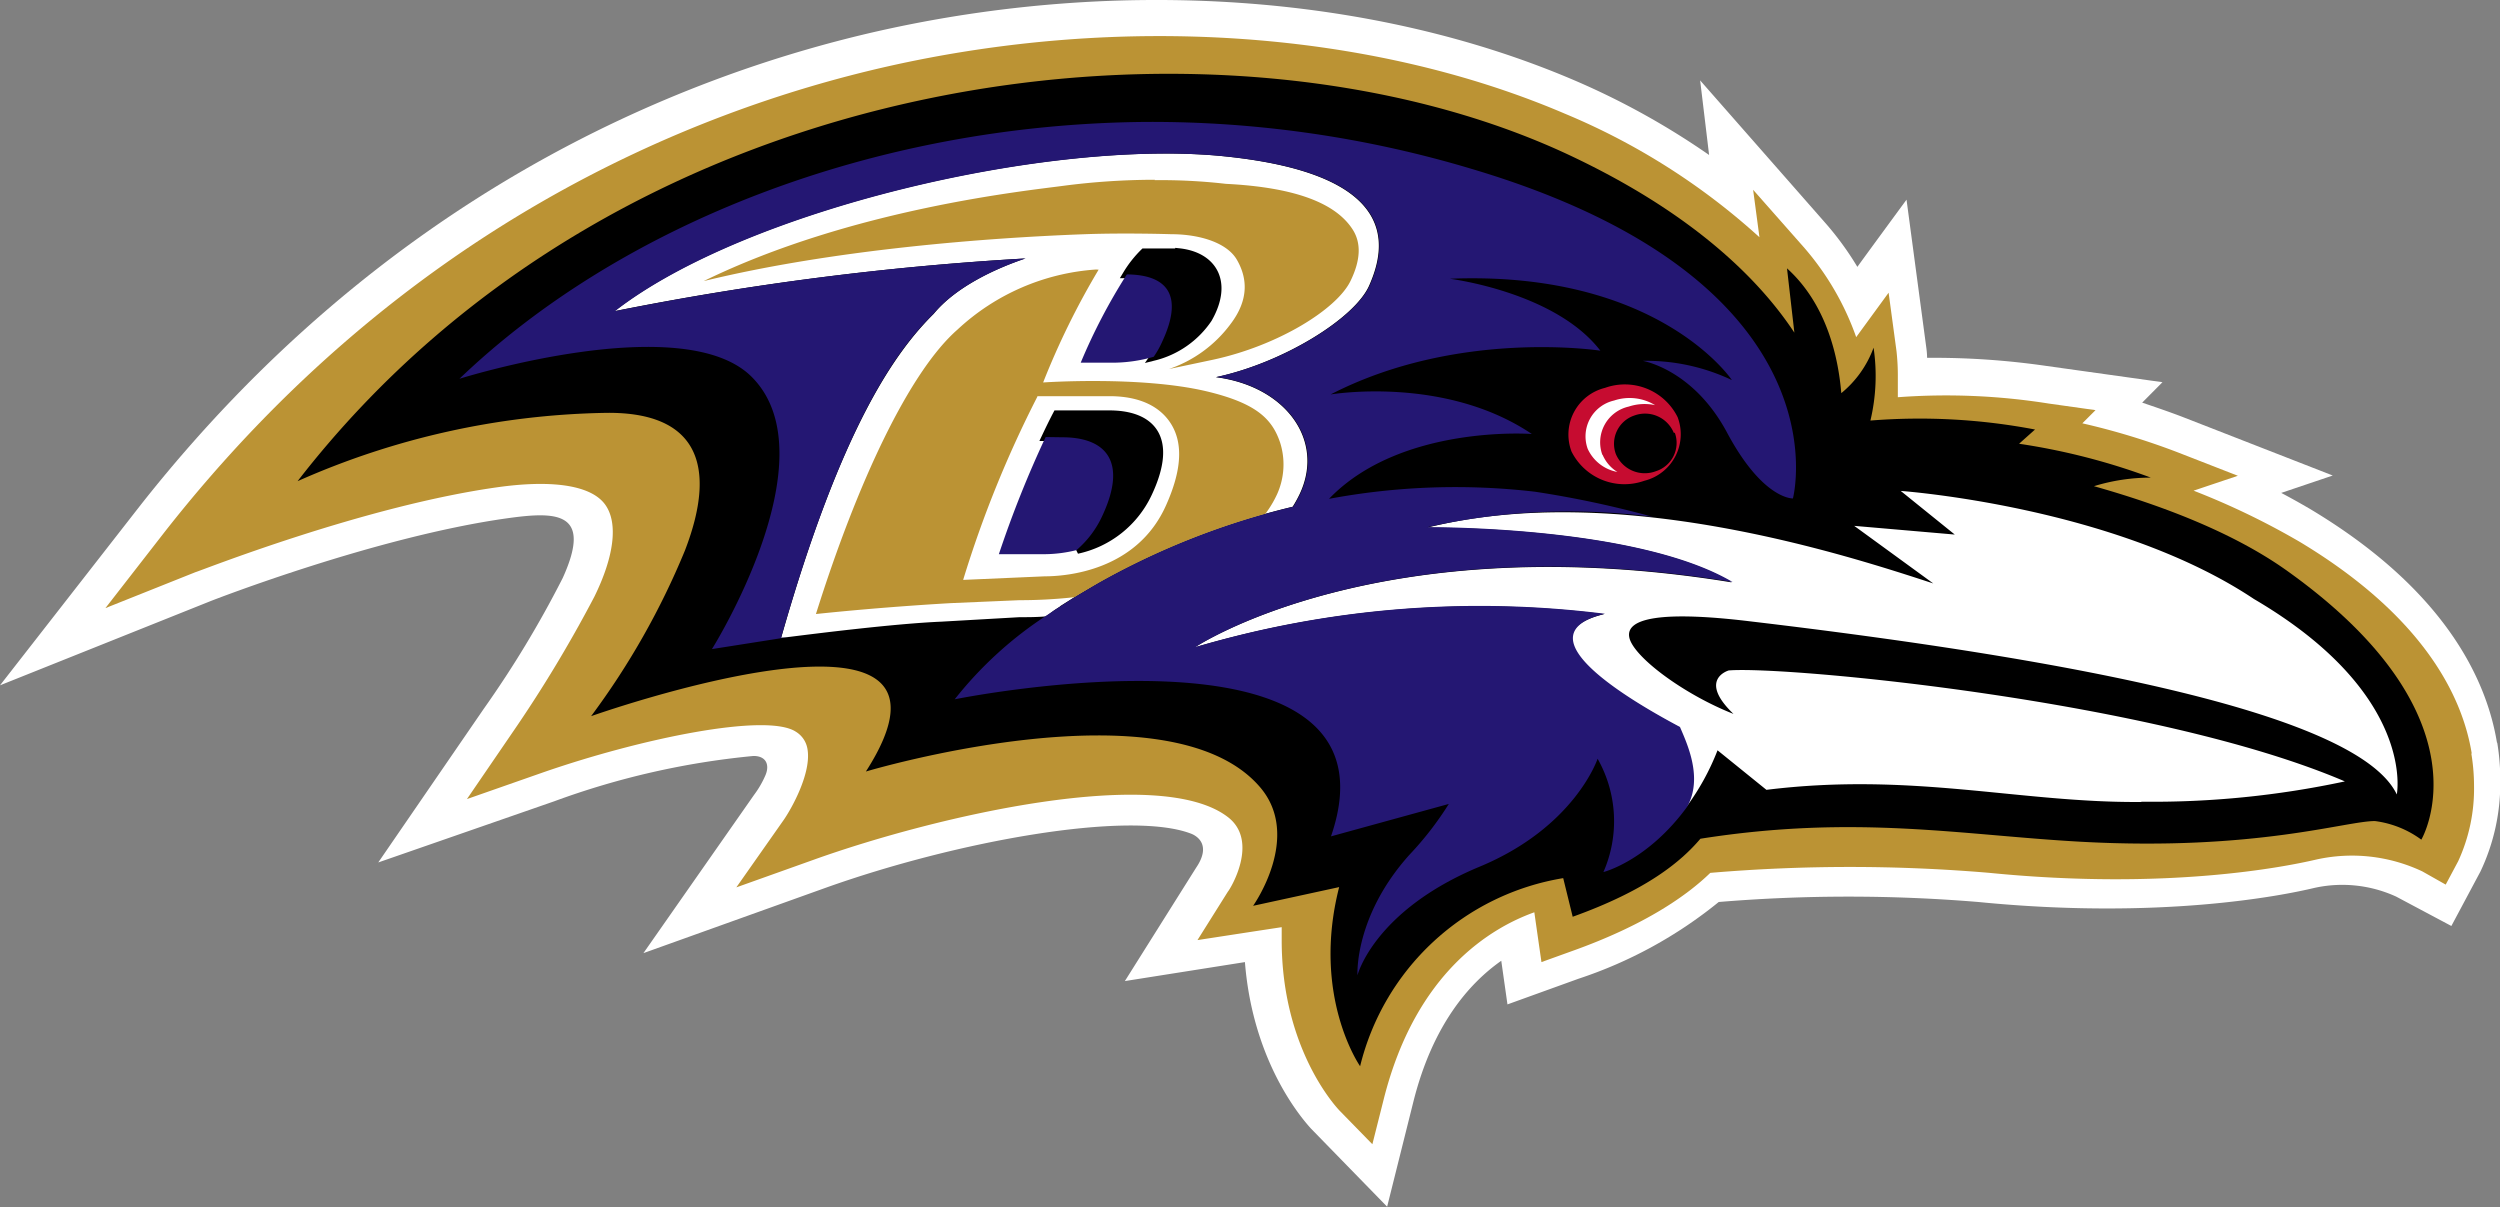
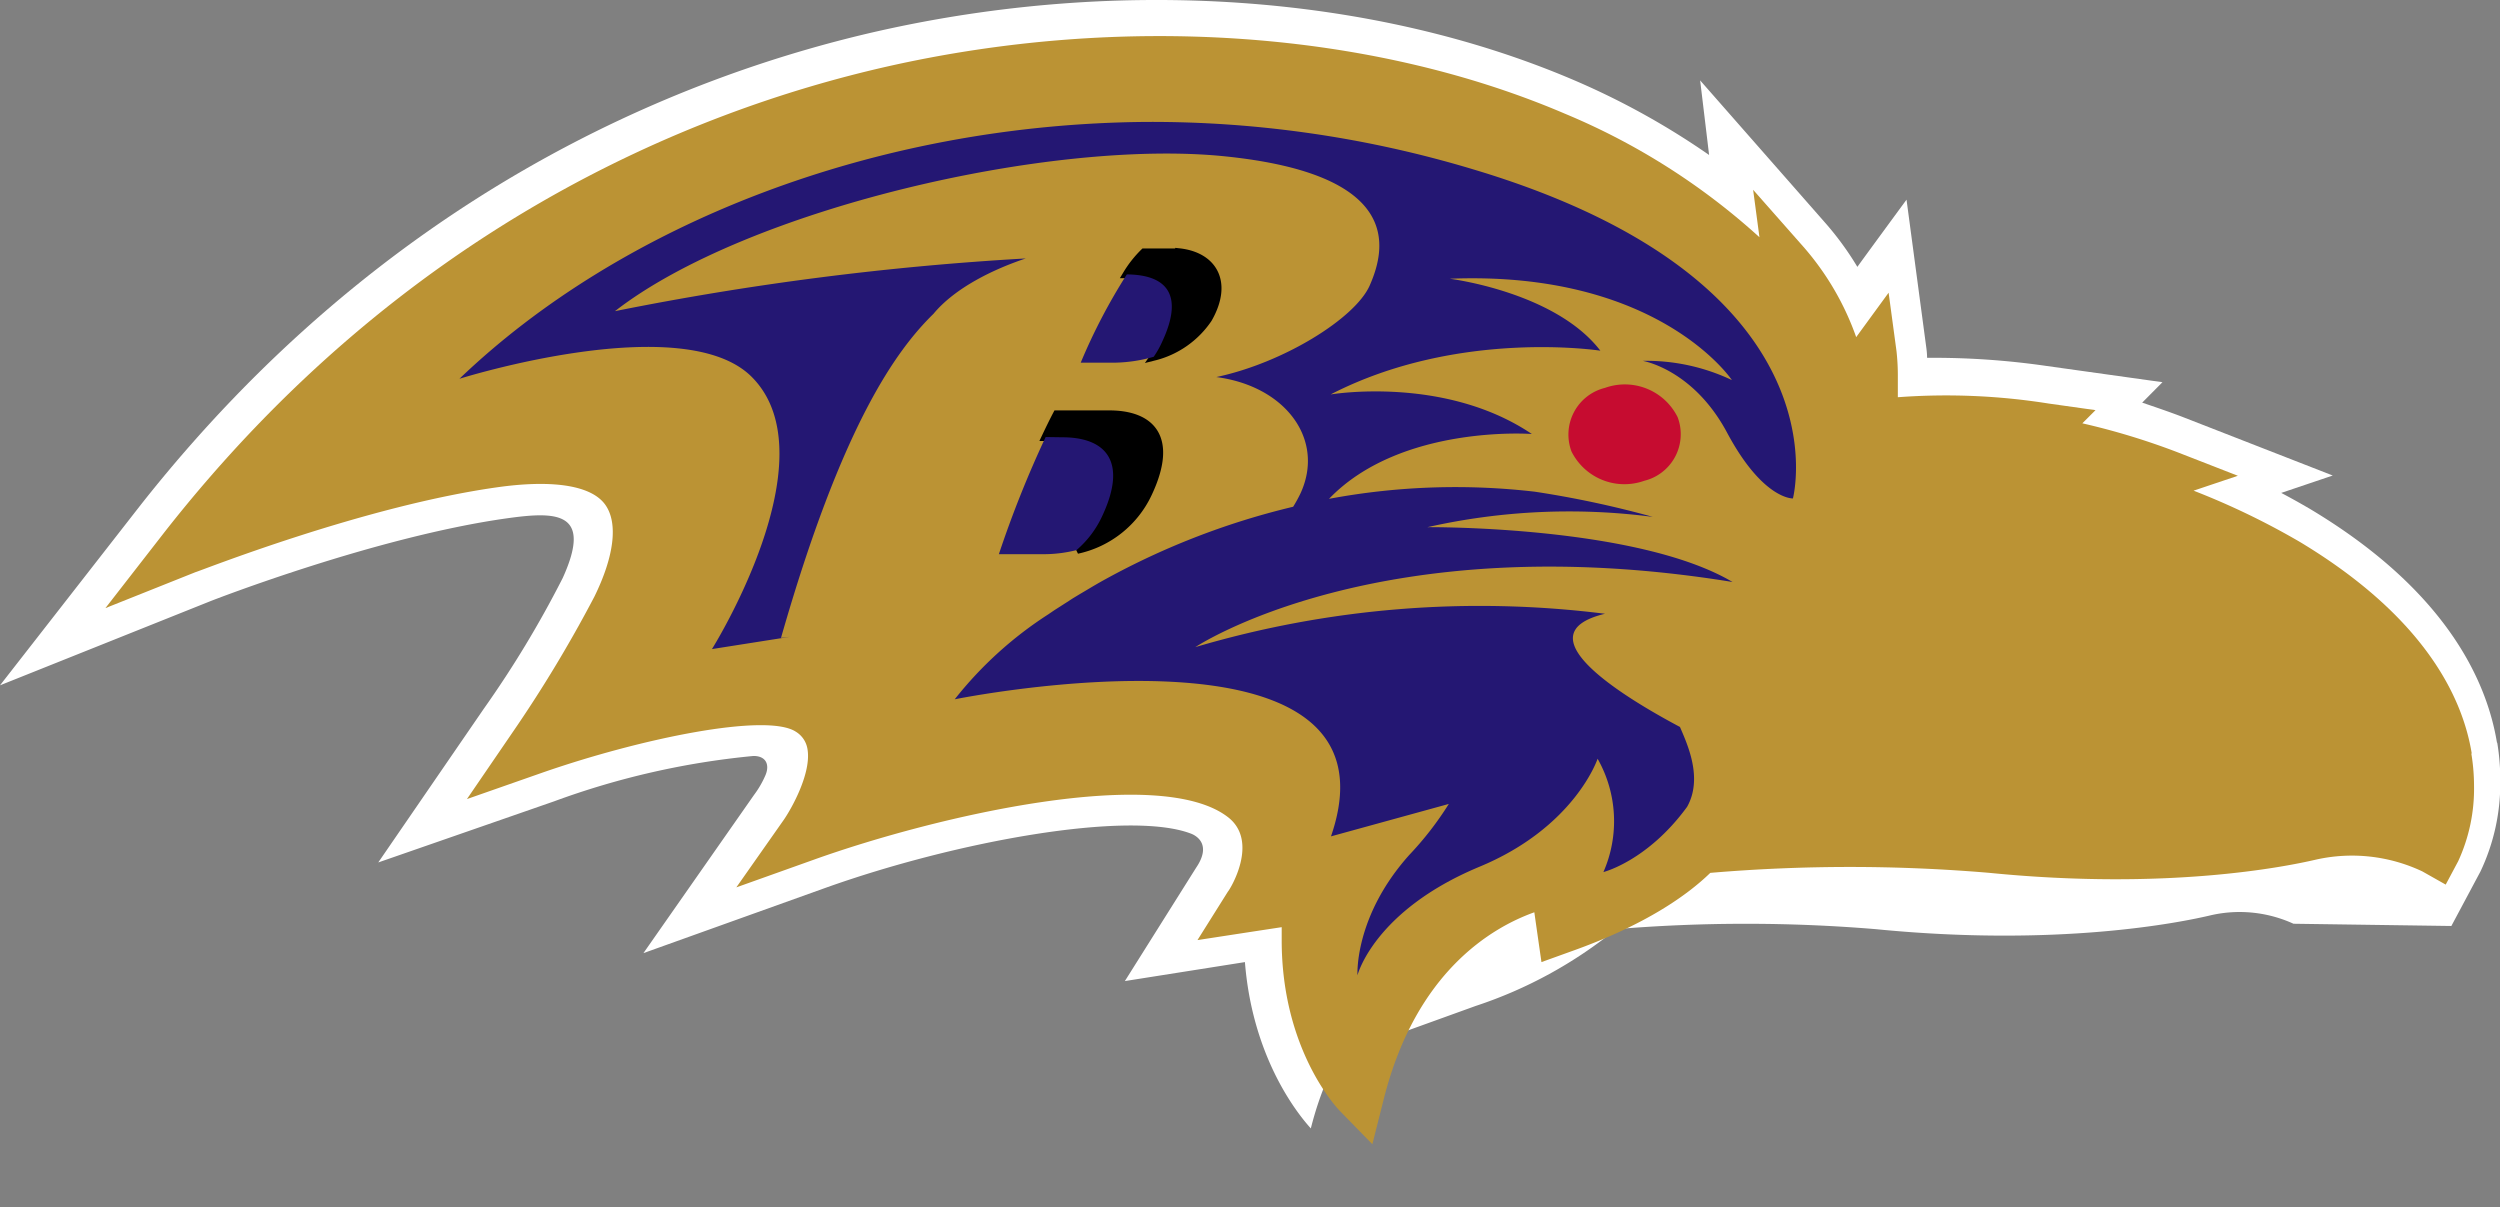
<svg xmlns="http://www.w3.org/2000/svg" viewBox="0 0 189.69 91.59">
  <rect x="0" y="0" width="189.69" height="91.59" fill="#808080" stroke="none" />
  <defs>
    <style>.cls-1{fill:#fff;}.cls-2{fill:#bb9334;}.cls-3{fill:#c60c30;}.cls-4{stroke:#000;stroke-width:0.6px;}.cls-5{fill:#241773;}</style>
  </defs>
  <title>baltimore-ravens</title>
  <g id="Layer_2" data-name="Layer 2">
    <g id="Layer_1-2" data-name="Layer 1">
-       <path class="cls-1" d="M189.46,56.35c-.77-4.68-3.85-11.55-14.18-17.73-.7-.41-1.43-.82-2.19-1.22L177,36.08l-11.46-4.47c-1-.38-2-.72-3-1.06L164.08,29l-8.78-1.23a59.68,59.68,0,0,0-9.08-.62c0-.37-.05-.71-.09-1l-1.47-11s-3.4,4.63-3.73,5.1a23,23,0,0,0-2.49-3.4L129,6.1s.38,3.15.68,5.66A57.81,57.81,0,0,0,119.47,6.1C104.23-.43,85-1.79,66.59,2.37c-15.36,3.49-37.54,12.57-56,36.05L0,52,16,45.6c.13-.05,12.48-4.87,22.45-6.27,3.71-.52,6.56-.57,4.25,4.52a79.44,79.44,0,0,1-6,9.94l-8,11.65L42.05,60.8a60.26,60.26,0,0,1,15.12-3.44c1,0,1.23.71.91,1.46a7.29,7.29,0,0,1-.87,1.5l-8.39,12,13.75-4.93c10-3.58,23.1-5.93,27.79-4.14.38.14,1.62.8.39,2.6l-5.4,8.59L94.46,73c.62,7.84,4.56,12.12,5,12.62l5.79,5.94,2-8c1.46-5.79,4.21-8.94,6.66-10.66l.47,3.31,5.37-1.94a33.48,33.48,0,0,0,10.66-5.83,119.34,119.34,0,0,1,19.7,0c13.77,1.36,23-.47,25.5-1.07a9.82,9.82,0,0,1,6.2.66L186,70.26l2.21-4.14a15.6,15.6,0,0,0,1.5-6.92,17,17,0,0,0-.23-2.85" />
+       <path class="cls-1" d="M189.46,56.35c-.77-4.68-3.85-11.55-14.18-17.73-.7-.41-1.43-.82-2.19-1.22L177,36.08l-11.46-4.47c-1-.38-2-.72-3-1.06L164.08,29l-8.78-1.23a59.68,59.68,0,0,0-9.08-.62c0-.37-.05-.71-.09-1l-1.47-11s-3.4,4.63-3.73,5.1a23,23,0,0,0-2.49-3.4L129,6.1s.38,3.15.68,5.66A57.81,57.81,0,0,0,119.47,6.1C104.23-.43,85-1.79,66.59,2.37c-15.36,3.49-37.54,12.57-56,36.05L0,52,16,45.6c.13-.05,12.48-4.87,22.45-6.27,3.71-.52,6.56-.57,4.25,4.52a79.44,79.44,0,0,1-6,9.94l-8,11.65L42.05,60.8a60.26,60.26,0,0,1,15.12-3.44c1,0,1.23.71.91,1.46a7.29,7.29,0,0,1-.87,1.5l-8.39,12,13.75-4.93c10-3.58,23.1-5.93,27.79-4.14.38.14,1.62.8.39,2.6l-5.4,8.59L94.46,73c.62,7.84,4.56,12.12,5,12.62c1.46-5.79,4.21-8.94,6.66-10.66l.47,3.31,5.37-1.94a33.48,33.48,0,0,0,10.66-5.83,119.34,119.34,0,0,1,19.7,0c13.77,1.36,23-.47,25.5-1.07a9.82,9.82,0,0,1,6.2.66L186,70.26l2.21-4.14a15.6,15.6,0,0,0,1.5-6.92,17,17,0,0,0-.23-2.85" />
      <path class="cls-2" d="M187.54,57.14c-.68-4.14-3.48-10.26-13-16a57,57,0,0,0-8.1-3.91l3.36-1.13-4.62-1.8A53.53,53.53,0,0,0,158,32.12l1-1-3.55-.5A49.43,49.43,0,0,0,144,30.14c0-.48,0-1,0-1.49a17.05,17.05,0,0,0-.1-2l-.6-4.44-2.46,3.37a21,21,0,0,0-4-6.85l-3.82-4.33L133.5,18a51.16,51.16,0,0,0-14.73-9.36C104,2.31,85.18,1,67.26,5.06c-15,3.41-36.71,12.3-54.75,35.28L8,46.14l6.84-2.73c.13,0,12.86-5.09,23.2-6.48,4.06-.53,6.86-.06,7.88,1.36s.65,4-.83,7a100.33,100.33,0,0,1-6.24,10.34l-3.42,5,5.71-2c7.53-2.62,17-4.55,19.23-3.12a1.89,1.89,0,0,1,.89,1.28c.35,1.83-1.22,4.6-1.8,5.43l-3.59,5.11,5.88-2.1C71.11,61.88,88,58,93.17,62c2.4,1.85.15,5.5,0,5.65l-2.31,3.68,4.29-.66,2.1-.32c0,.33,0,.68,0,1,0,8.3,4.2,12.72,4.4,12.93l2.48,2.54.87-3.45c2.44-9.66,8.21-13,11.42-14.15.09.65.54,3.78.54,3.78l2.3-.83c5.62-2,8.78-4.26,10.51-5.94a125.39,125.39,0,0,1,21.19,0c13.41,1.33,22.33-.44,24.74-1a12.49,12.49,0,0,1,8.1.89l1.77,1,.95-1.78a13.14,13.14,0,0,0,1.2-5.7,15.19,15.19,0,0,0-.2-2.43" />
-       <path d="M173.38,43.2c-4-2.81-9.32-4.85-14.5-6.31a14.68,14.68,0,0,1,4.32-.65,49.58,49.58,0,0,0-10-2.57l1.21-1.08a46.8,46.8,0,0,0-12.49-.68,14.65,14.65,0,0,0,.24-5.53,8,8,0,0,1-2.45,3.45c-.23-2.76-1.12-6.76-4.12-9.47l.56,4.88c-2.64-4-7.67-9.07-17.18-13.52C93.11-.36,47.58,4.22,22.58,36.51a59.94,59.94,0,0,1,23.19-5.18c7-.17,8.77,3.78,6.2,10.44a57.87,57.87,0,0,1-7.12,12.57s30.48-10.8,20.85,4.2c0,0,23-6.89,29.91,1.19,3.21,3.75-.53,9-.53,9l6.53-1.42C99.49,75.6,103.2,80.9,103.2,80.9a19.05,19.05,0,0,1,15.41-14.27l.72,2.93c5.57-2,8.19-4.15,9.69-5.92,11.8-1.86,19.81-.27,28.9.23,13.25.72,20.1-1.59,22.29-1.57a7.55,7.55,0,0,1,3.51,1.41s5.51-9.29-10.34-20.51" />
      <path class="cls-3" d="M127.29,31.65a3.64,3.64,0,0,1-2.53,4.83,4.49,4.49,0,0,1-5.52-2.22,3.65,3.65,0,0,1,2.54-4.83,4.47,4.47,0,0,1,5.51,2.22" />
-       <path class="cls-1" d="M121.58,34.51a2.78,2.78,0,0,1,2-3.66,3.83,3.83,0,0,1,2-.11,3.72,3.72,0,0,0-3.11-.35,2.79,2.79,0,0,0-2,3.67,3.09,3.09,0,0,0,2.25,1.75,2.83,2.83,0,0,1-1.12-1.3M80.43,46l.94-.59.52-.33.44-.26.58-.34.42-.25a57.37,57.37,0,0,1,14.75-5.78,8.92,8.92,0,0,0,.55-1c1.89-4.07-1.1-8.15-6.38-8.83,5.1-1.09,10.53-4.46,11.63-6.94,1.37-3.07,2.27-8.46-11-9.82s-36.32,4-46.26,11.75a224.2,224.2,0,0,1,31.17-4c-2.35.8-5.28,2.18-6.94,4.2-2.79,2.77-7,8.43-11.58,24.59l.67-.08c2-.25,7.94-1,11.47-1.15l5.94-.34c.64,0,1.31,0,2-.06l.22-.15L80,46.3l.43-.28M162.5,60.83a69.62,69.62,0,0,0,15.42-1.54c-14.34-6.14-42.41-8.77-46.75-8.42,0,0-2.38.67.36,3.3-3.83-1.51-7.65-4.38-7.91-5.83s2.51-2,9.13-1.2c24.77,2.93,46.21,7.07,49.11,13.14,0,0,1.51-7.59-10.84-14.83-10.57-7.05-26.8-8.2-26.8-8.2l4.1,3.31-7.63-.66,6,4.37c-6.49-2.12-23.95-7.85-38.42-4.23,0,0,15.88-.18,23.13,4.15-26.82-4.38-40.77,4.94-40.77,4.94a76.07,76.07,0,0,1,31.08-2.53c-6.35,1.51,1.12,6.16,5.69,8.58.52,1.28,1.77,3.88.54,6.07a18.51,18.51,0,0,0,2.38-4.32l3.71,3c11.08-1.37,19.26,1,28.43.92" />
-       <path d="M127.08,32.84a2.25,2.25,0,0,1-1.43,2.91,2.38,2.38,0,0,1-3.05-1.31A2.26,2.26,0,0,1,124,31.53a2.36,2.36,0,0,1,3,1.31" />
      <path class="cls-2" d="M87.61,13.64a53.86,53.86,0,0,0-6.94.46c-2.73.37-16,1.72-27.28,7.23,9.87-2.41,21.55-3.29,28.94-3.56,3.11-.11,6.52,0,6.52,0,2.21,0,4.26.66,5,1.94s1,2.94-.49,4.89A9.72,9.72,0,0,1,88.7,28l3.31-.7c4.95-1.06,9.44-3.84,10.47-6,.76-1.57.8-2.83.19-3.83-1.24-2-4.27-3.25-9.65-3.52a43.34,43.34,0,0,0-5.41-.28Zm-4.46,6.81A17.1,17.1,0,0,0,72.66,25C69,28.2,65.05,36.59,61.91,46.59c5.41-.57,10.3-.83,10.3-.83l5.14-.22a38,38,0,0,0,4.2-.23A57,57,0,0,1,96,39a8.17,8.17,0,0,0,.9-1.5,5.49,5.49,0,0,0,.23-3.92c-.61-1.81-1.82-3-5.63-3.9-5-1.17-12.35-.66-12.35-.66a58.6,58.6,0,0,1,4.21-8.56Zm-4.44,9.61h5.46c2.81,0,4.1,1.15,4.7,2.13.93,1.52.76,3.57-.39,6.14-2.22,5-7.6,5.4-9.21,5.4L73.08,44a84.81,84.81,0,0,1,5.63-13.9Z" />
      <path class="cls-4" d="M89.47,19.15H86.81a8.4,8.4,0,0,0-1.31,1.66c3.1,0,4.37,1.57,2.72,5.09a7,7,0,0,1-.65,1.16,7,7,0,0,0,4.1-2.87c1.59-2.78.37-4.77-2.2-5.05ZM80.19,31.44c-.3.57-.58,1.15-.85,1.72h1.33c3.16,0,4.92,1.78,3,6a7.44,7.44,0,0,1-1.94,2.56,7.74,7.74,0,0,0,5.38-4.28c2-4.24.22-6-2.94-6Z" />
      <path class="cls-5" d="M87.06,9.25c-20.75.14-40,7.8-52.2,19.49,0,0,17.1-5.38,22.23-.09,6,6.14-3.07,20.6-3.07,20.6l5.91-.93-.67.08C63.88,32.24,68,26.58,70.83,23.81c1.66-2,4.6-3.4,7-4.2a222.19,222.19,0,0,0-31.17,4c9.93-7.72,33-13.1,46.26-11.75s12.37,6.74,11,9.82c-1.11,2.48-6.53,5.85-11.63,6.93,5.28.69,8.27,4.77,6.38,8.84a10.84,10.84,0,0,1-.55,1,57,57,0,0,0-14.75,5.78l-.43.25-.57.34-.44.26-.53.32-.43.28-.5.32L80,46.3l-.47.32a29.11,29.11,0,0,0-7.09,6.44s34.54-7,28.55,10.4L109.93,61a24.55,24.55,0,0,1-3,3.87C102.73,69.56,103,74,103,74s1.24-4.88,9.22-8.22c7.27-3,9-8.21,9-8.21a9.61,9.61,0,0,1,.44,8.6s3.35-.84,6.35-4.95c1.23-2.19,0-4.79-.54-6.06-4.57-2.43-12-7.07-5.69-8.59a76.07,76.07,0,0,0-31.08,2.53s13.94-9.31,40.76-4.94C124.19,39.86,108.31,40,108.31,40a48.91,48.91,0,0,1,17.1-.78,76.5,76.5,0,0,0-8.94-1.91,52.12,52.12,0,0,0-15.63.54c5.45-5.67,15.39-4.92,15.39-4.92-6.63-4.47-15.27-3-15.27-3,9.69-5,20.47-3.32,20.47-3.32C118,22.14,110,21.15,110,21.15c15.86-.64,21.41,7.69,21.41,7.69a15.14,15.14,0,0,0-6.77-1.46s3.82.62,6.4,5.44c2.73,5.11,5,5,5,5s4.34-16.46-24.36-25A84.57,84.57,0,0,0,87.06,9.25ZM85.5,20.82A43.89,43.89,0,0,0,82,27.52h2.38a11.27,11.27,0,0,0,3.16-.45,7,7,0,0,0,.65-1.16c1.64-3.52.38-5.07-2.72-5.09ZM79.34,33.16a81.93,81.93,0,0,0-3.55,8.89h3.39a10.21,10.21,0,0,0,2.5-.31,7.56,7.56,0,0,0,1.94-2.56c2-4.24.21-6-3-6Z" />
    </g>
  </g>
</svg>